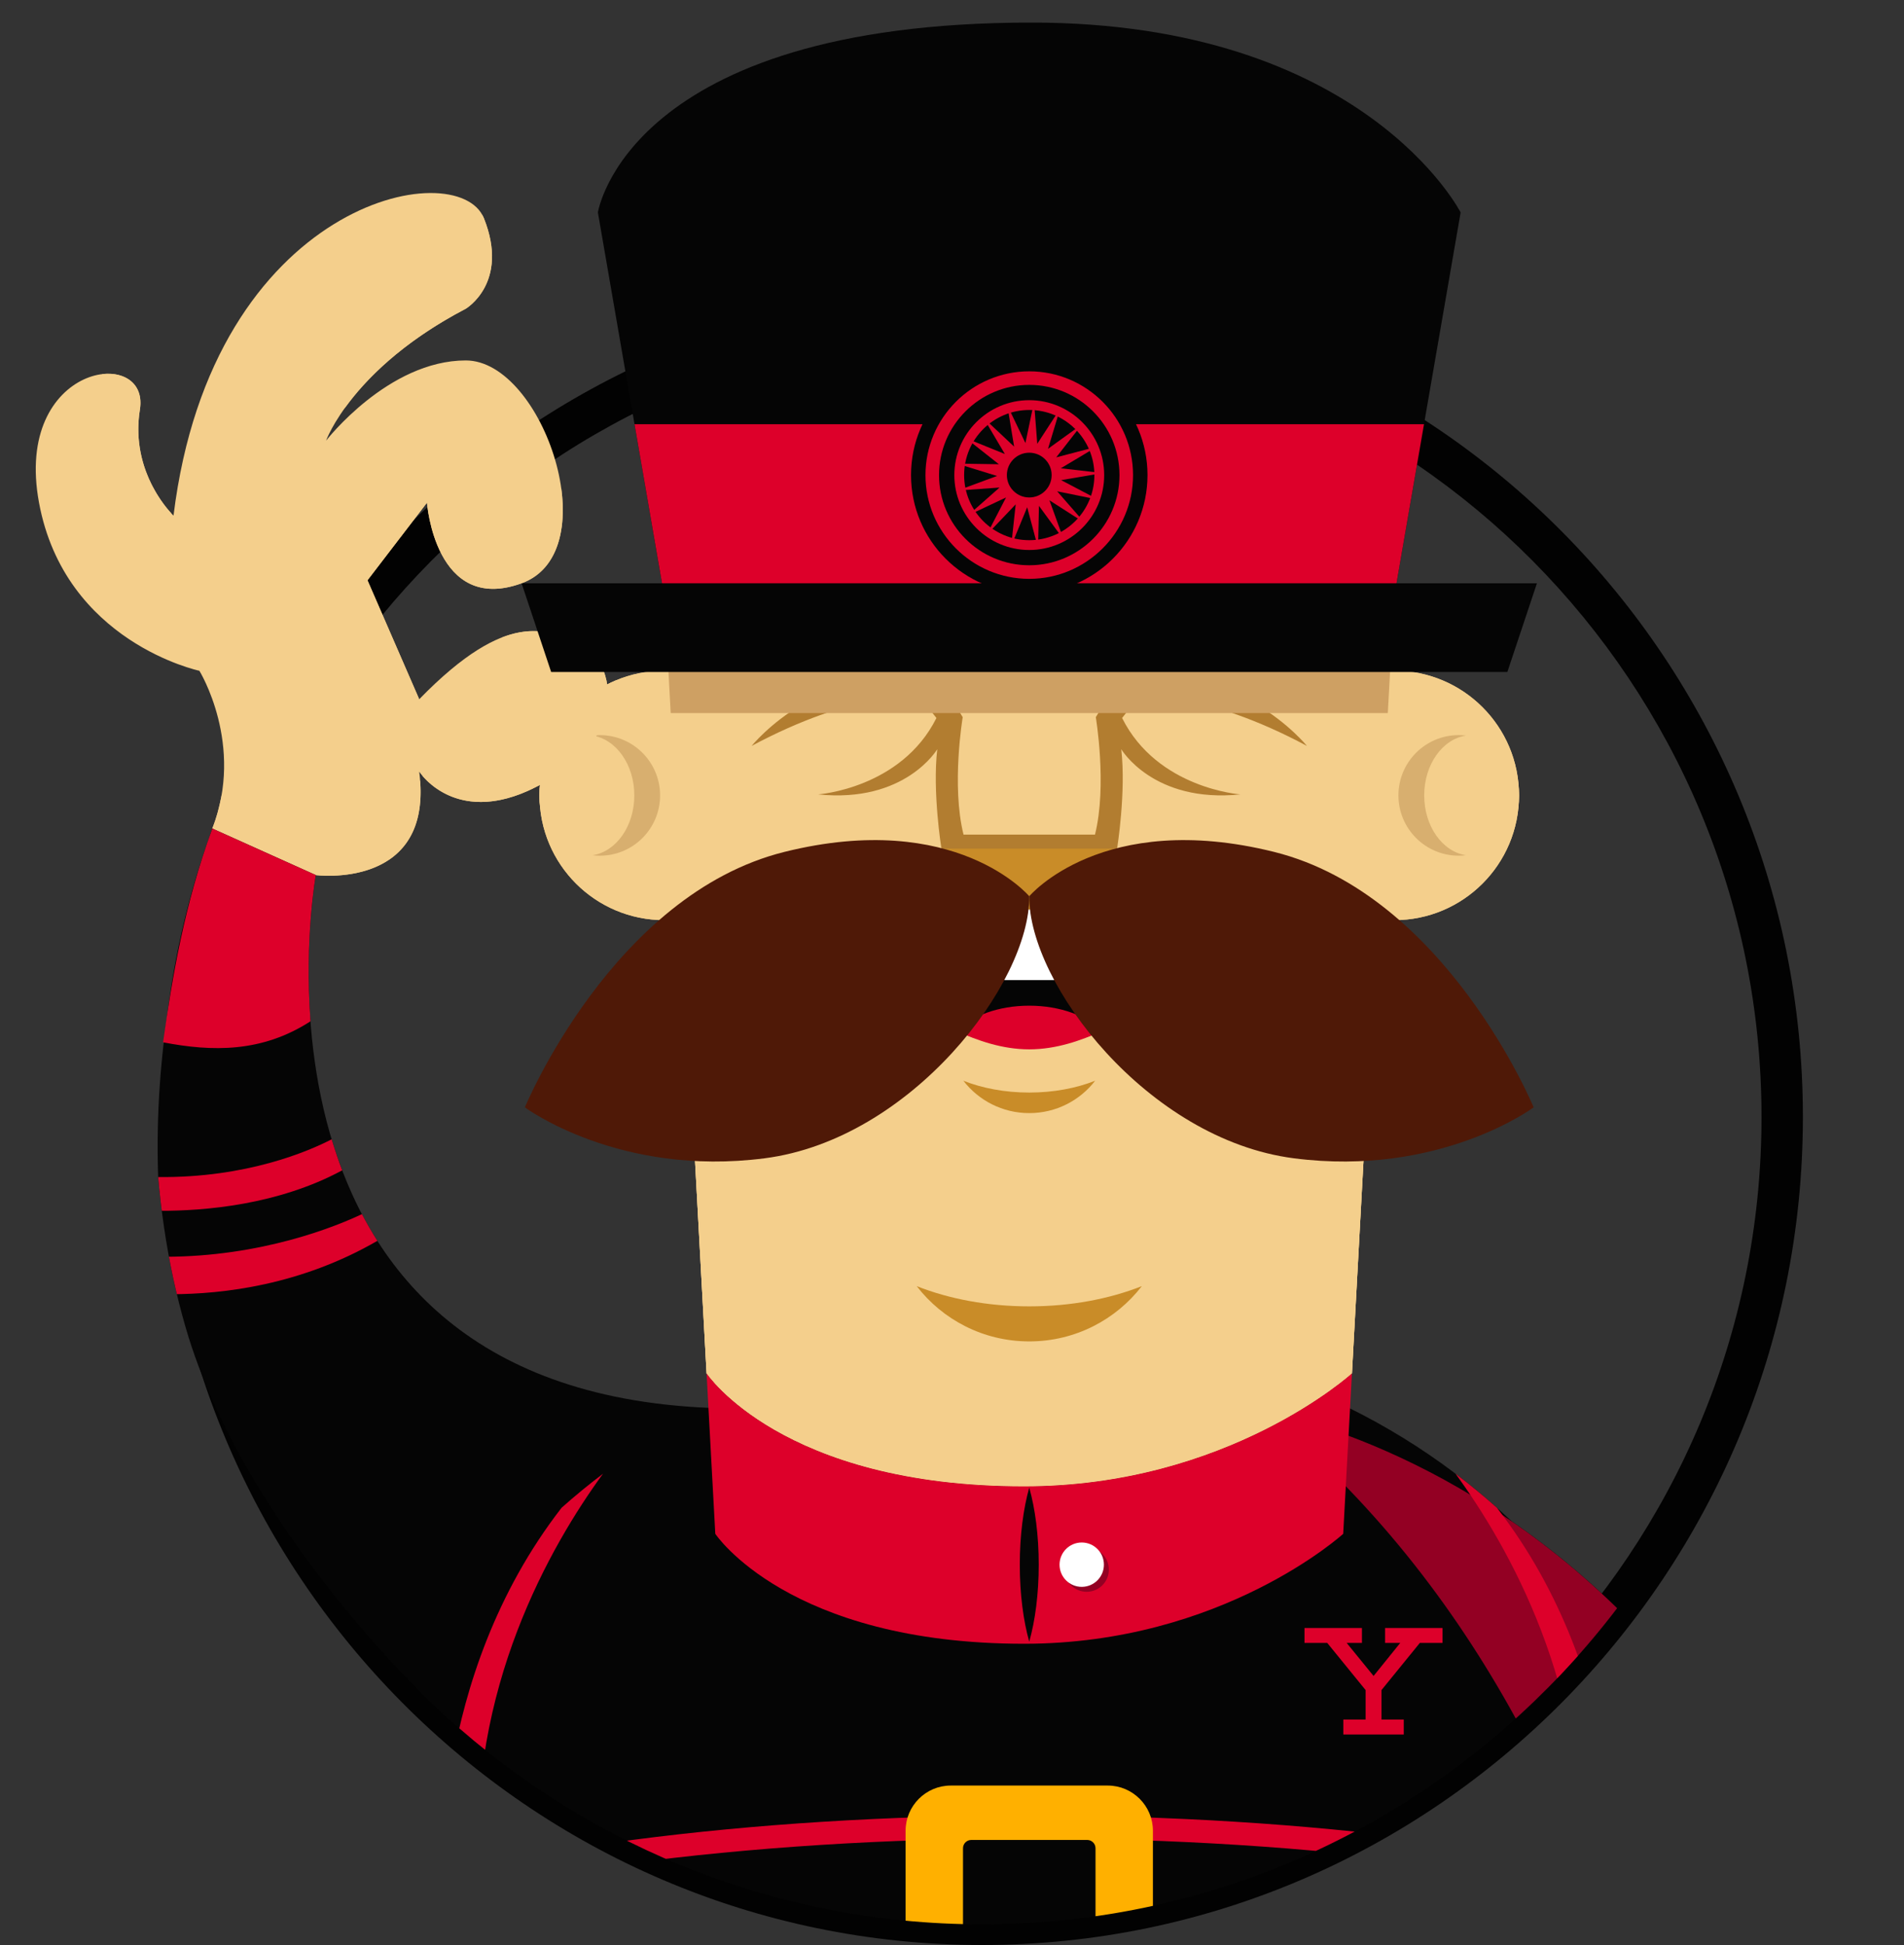
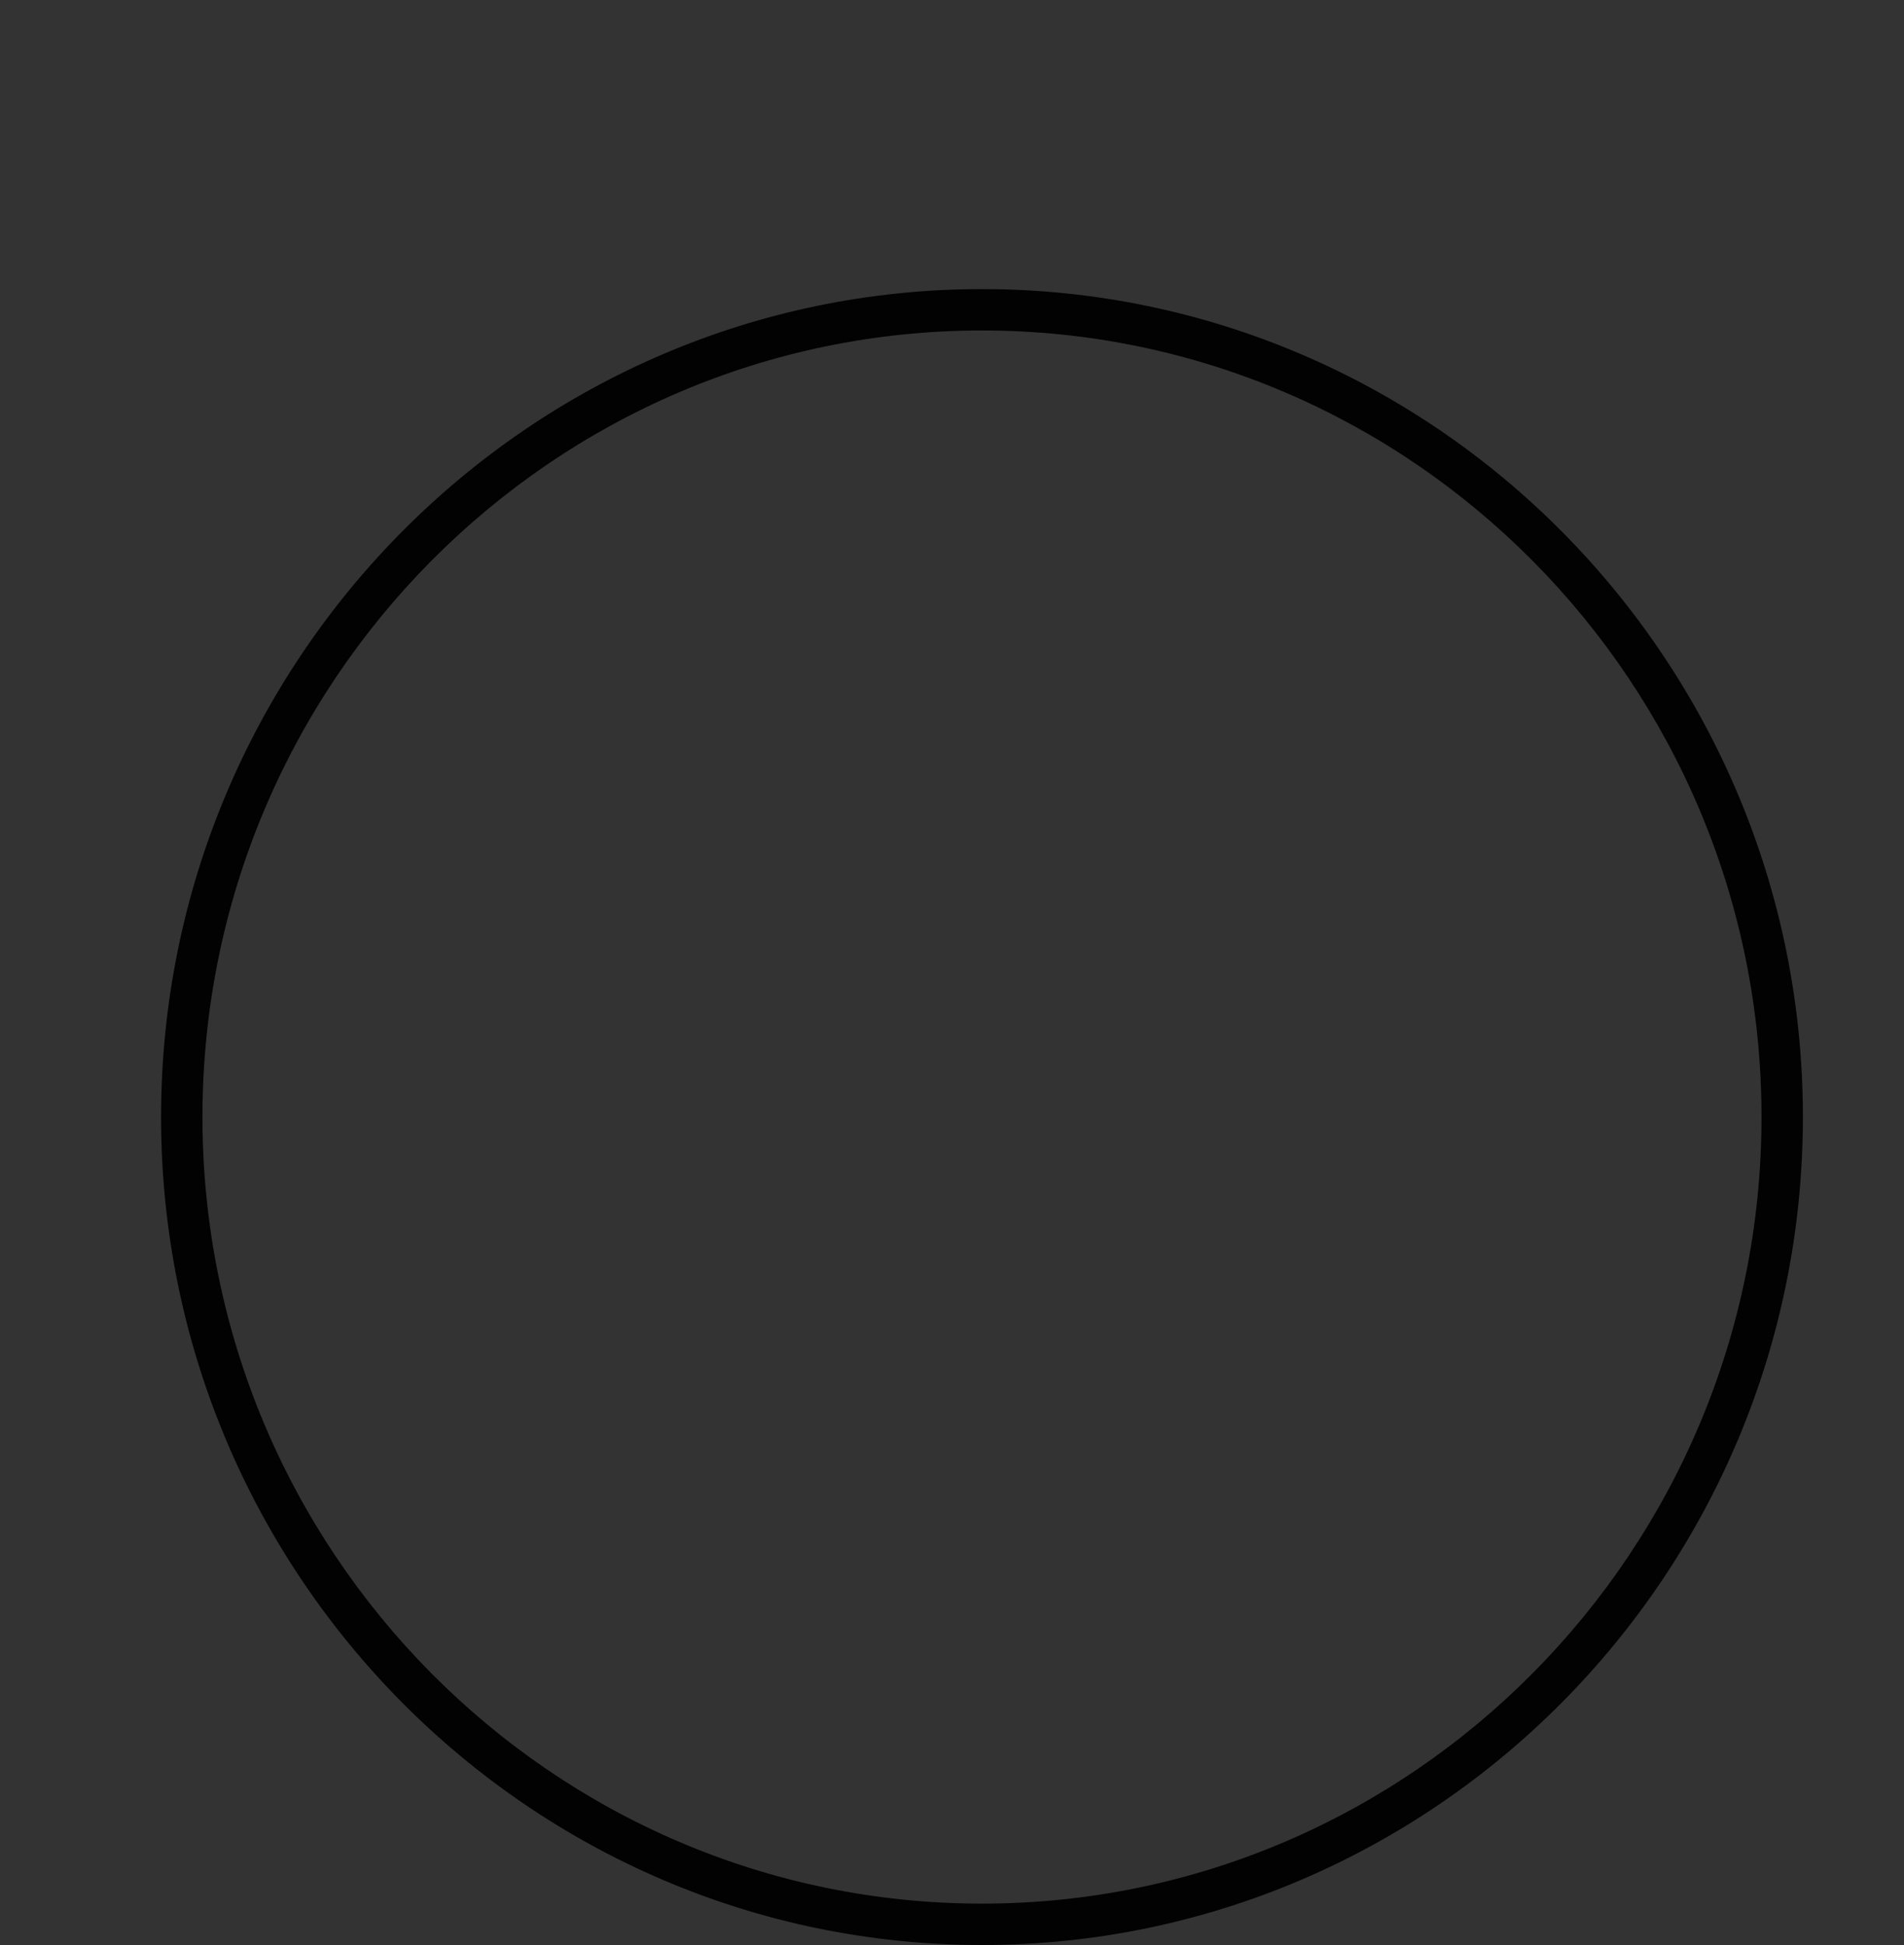
<svg xmlns="http://www.w3.org/2000/svg" xmlns:xlink="http://www.w3.org/1999/xlink" width="230.05" height="235.019">
  <rect width="100%" height="100%" fill="#333333" stroke="none" />
  <g>
    <defs>
      <path d="M387.441-281.275v-.256l5.641-28.21s-12.537-28.837-54.537-25.389c-42.002 3.448-47.33 13.165-54.226 24.762l4.074 18.493-7.836 5.015s-2.821-8.463-7.209-8.776c0 0 6.582-9.403 1.881-15.985-4.702-6.583-29.777-5.956-39.494 27.269 0 0-1.253-10.03-5.328-10.03s-19.12 5.329-15.045 21c4.074 15.672 18.18 20.374 22.881 22.254 0 0 2.193 2.821 1.254 6.582-.494 1.975-11.868 37.133-2.368 69.633 7.095 24.27 29.774 45.357 29.774 45.357 17.322 16.523 40.693 26.658 66.413 26.658 53.395 0 96.688-43.67 96.688-97.545-.001-33.635-16.883-63.297-42.563-80.832z" id="a" />
    </defs>
    <clipPath id="b">
      <use width="674.05" height="235.019" xlink:href="#a" overflow="visible" />
    </clipPath>
    <g clip-path="url(#b)">
      <ellipse cx="339.029" cy="33.125" rx="89.265" ry="7.443" fill="#d1d1d1" />
      <g>
        <g fill="#050505">
          <path d="M258.488-76.548l76.568 98.746s2.994 1.07 4.277-.428v-98.318h-80.845z" />
          <path d="M335.056 22.198l-15.398 10.052v2.139h19.891l-.215-12.619c-.001 0-2.137-2.352-4.278.428z" />
        </g>
        <g fill="#050505">
          <path d="M419.57-76.548l-76.57 98.746s-2.992 1.07-4.277-.428v-98.318h80.847z" />
          <path d="M343 22.198l15.4 10.053v2.139h-19.891l.213-12.619c0-.001 2.139-2.353 4.278.427z" />
        </g>
        <path d="M339.027 21.465c.447-5.318.717-12.174.717-19.658 0-7.484-.27-14.338-.717-19.66-.445 5.322-.713 12.176-.713 19.66s.268 14.34.713 19.658z" fill="#191919" />
      </g>
    </g>
  </g>
  <g>
    <path d="M118.648 235.019c-54.691 0-99.186-44.88-99.186-100.045 0-55.163 44.494-100.041 99.186-100.041 54.692 0 99.186 44.878 99.186 100.041-.001 55.165-44.495 100.045-99.186 100.045zm0-195.086c-51.934 0-94.186 42.635-94.186 95.041 0 52.408 42.252 95.045 94.186 95.045 51.935 0 94.186-42.637 94.186-95.045-.001-52.406-42.251-95.041-94.186-95.041z" fill="#020202" />
    <g>
      <defs>
-         <path d="M172.771 54.14v-.256l5.643-28.209s-12.537-28.838-54.539-25.389c-42 3.447-47.328 13.164-54.225 24.762l4.074 18.492-7.836 5.016s-2.82-8.463-7.209-8.776c0 0 6.582-9.403 1.881-15.985-4.701-6.582-29.777-5.956-39.494 27.27 0 0-1.252-10.03-5.328-10.03-4.074 0-19.119 5.329-15.045 21.001s18.18 20.373 22.881 22.254c0 0 2.193 2.82 1.254 6.582-.494 1.975-11.867 37.133-2.367 69.633 7.094 24.27 29.773 45.357 29.773 45.357 17.322 16.523 40.693 26.658 66.414 26.658 53.395 0 96.686-43.67 96.686-97.545-.001-33.637-16.881-63.299-42.563-80.835z" id="c" />
-       </defs>
+         </defs>
      <clipPath id="d">
        <use width="674.05" height="235.019" xlink:href="#c" overflow="visible" />
      </clipPath>
      <g clip-path="url(#d)">
        <path d="M152.747 170.529s70.272 11.314 78.014 109.576c0 0-13.103 8.338-26.799 8.934-.001 0 1.191-75.631-51.215-118.51z" fill="#050505" />
        <path d="M193.838 231.99c.55 1.59 1.067 3.17 1.56 4.734 4.617-.469 14.965-1.93 24.133-6.082-.641-1.537-1.301-3.027-1.977-4.486-3.371 1.552-10.845 4.312-23.716 5.834z" fill="#dd002a" />
        <g>
          <g>
            <circle cx="80.256" cy="96.111" r="15.072" fill="#f4cf8c" />
            <circle cx="80.256" cy="96.111" r="15.072" fill="#f4cf8c" />
            <path d="M65.184 96.111c0 .463.024.92.065 1.372 1.074-.456 2.219-1.05 3.439-1.831 7.142-4.562 7.354-10.004 5.758-13.451-5.439 2.273-9.262 7.644-9.262 13.91z" fill="#f4cf8c" />
            <circle cx="72.47" cy="96.111" r="7.286" fill="#f4cf8c" />
            <g>
              <path d="M72.47 88.826c-.297 0-.586.021-.872.057 2.84.432 5.042 3.5 5.042 7.229s-2.202 6.797-5.042 7.229c.286.034.575.057.872.057 4.022 0 7.285-3.262 7.285-7.285s-3.262-7.287-7.285-7.287z" fill="#d8af6f" />
              <path d="M71.598 88.882c-.226-.035-.453-.057-.686-.057-3.164 0-5.729 3.262-5.729 7.285.001-3.728 2.803-6.796 6.415-7.228z" fill="#f4cf8c" />
              <path d="M65.184 96.111c0 4.023 2.564 7.285 5.729 7.285.232 0 .46-.022.686-.057-3.613-.431-6.415-3.5-6.415-7.228z" fill="#f4cf8c" />
            </g>
          </g>
          <g>
            <circle cx="168.463" cy="96.111" r="15.073" fill="#f4cf8c" />
            <circle cx="168.463" cy="96.111" r="15.073" fill="#f4cf8c" />
            <circle cx="176.25" cy="96.111" r="7.286" fill="#f4cf8c" />
            <g>
              <path d="M172.08 96.111c0-3.729 2.201-6.797 5.041-7.229-.285-.035-.576-.057-.871-.057-4.025 0-7.285 3.262-7.285 7.285s3.26 7.285 7.285 7.285c.295 0 .586-.022.871-.057-2.84-.43-5.041-3.499-5.041-7.227z" fill="#d8af6f" />
              <path d="M183.537 96.111c0-4.023-2.566-7.285-5.729-7.285-.234 0-.462.021-.688.057 3.614.431 6.417 3.499 6.417 7.228z" fill="#f4cf8c" />
              <path d="M177.121 103.339c.226.034.453.057.688.057 3.162 0 5.729-3.262 5.729-7.285-.001 3.728-2.804 6.797-6.417 7.228z" fill="#f4cf8c" />
            </g>
          </g>
        </g>
        <g fill="#f4cf8c">
          <path d="M38.152 105.74s14.375 1.876 12.5-12.499c0 0 5 7.812 16.25.624 11.25-7.187 5.312-16.562 2.188-16.873-3.125-.313-7.5-3.752-18.438 7.499l-6.25-14.374 7.188-9.376s.987 13.542 11.432 9.739c10.443-3.801 2.631-26.927-6.744-26.927s-16.876 9.687-16.876 9.687 3.125-8.748 16.875-15.936c0 0 5.312-3.125 2.188-10.938-3.124-7.813-32.812-2.188-37.5 35.937 0 0-5.312-5-4.062-12.812 1.25-7.812-15.314-5.625-12.189 11.25 3.125 16.876 19.376 20.311 19.376 20.311s5.517 8.927 1.562 19.062c0 .001 6.25 7.814 12.5 5.626z" />
          <g>
            <path d="M66.902 93.865c11.25-7.187 5.312-16.562 2.188-16.873-1.921-.193-4.318-1.562-8.418.023l3.683 7.585s-.757 10.849-12.866 8.073c0 0-.128.427-.444 1.076 1.371 1.61 6.409 6.153 15.857.116z" />
            <path d="M50.757 94.298c-1.873 3.359-8.365 9.812-23.969 1.768-.297 1.406-.578 2.656-1.137 4.049 0 0 6.25 7.813 12.5 5.625.001 0 13.647 1.774 12.606-11.442z" />
          </g>
          <path d="M51.589 60.741s.987 13.542 11.432 9.739c4.27-1.555 5.487-6.34 4.794-11.455-2.606 2.697-10.653 9.541-13.805-4.954l-14.382 16.652-11.354 6.56 14.129-3.532 8.248 10.74-6.25-14.374 7.188-9.376z" />
          <path d="M41.754 49.178c2.327-3.201 6.708-7.79 14.522-11.874 0 0 5.312-3.125 2.188-10.938-.054-.135-.117-.264-.186-.389-.742 2.363-2.189 5.18-5.025 7.152-5.803 4.037-26.492 18.417-19.932 40.115.001.002-2.654-13.424 8.433-24.066z" />
          <path d="M20.668 61.997c-1.098-1.19-4.837-5.815-3.767-12.506.494-3.086-1.795-4.604-4.549-4.28-.49 8.401.668 25.426 17.184 30.306.001-.001-6.255-2.974-8.868-13.52z" />
        </g>
        <path d="M25.652 100.115l12.5 5.625s-11.25 61.875 47.5 64.375c0 0 .414 39.797-35.836 39.174 0 0-47.91-38.057-24.164-109.174z" fill="#050505" />
        <path d="M40.626 139.4c-.191-.566-.371-1.135-.543-1.703l-.01-.033c-2.777 1.439-10.247 4.67-20.959 4.564.049 1.381.13 2.736.232 4.076 5.38.016 14.254-.711 21.997-4.887l-.016-.043c-.223-.584-.431-1.17-.63-1.758l-.071-.216z" fill="#dd002a" />
        <path d="M44.587 148.265c-.295-.514-.579-1.031-.853-1.553l-.004-.006c-3.2 1.516-12.116 5.143-23.808 5.152.204 1.537.443 3.045.712 4.523 6.36.006 15.767-1.123 24.961-6.447l-.026-.043c-.322-.506-.63-1.018-.928-1.533l-.054-.093z" fill="#dd002a" />
-         <path d="M25.652 100.115c-3.394 9.298-4.824 17.829-5.949 25.83 5.943 1.146 11.942 1.254 17.811-2.539-.748-10.02.639-17.666.639-17.666l-12.501-5.625z" fill="#dd002a" />
        <path d="M159.607 168.544h-70.494c-75.036 32.951-57.567 157.219-57.567 157.219h93.299v-56.826l5.161 56.826h87.168c-.001 0 17.469-124.267-57.567-157.219z" fill="#050505" />
        <path d="M222.833 284.201c-1.055-26.695-6.416-61.053-24.402-86.768-21.543-23.008-45.685-26.904-45.685-26.904 52.406 42.879 51.215 118.51 51.215 118.51 7.006-.305 13.851-2.635 18.872-4.838z" fill="#930023" />
        <path d="M34.581 245.972c-.243 1.143-.476 2.287-.696 3.428 20.736-7.637 53.545-12.57 90.476-12.57 36.932 0 69.739 4.934 90.476 12.57-.221-1.141-.453-2.285-.697-3.428-20.77-7.494-53.258-12.318-89.778-12.318s-69.011 4.824-89.781 12.318z" fill="#dd002a" />
        <path d="M38.689 230.279c-.324 1.027-.638 2.059-.94 3.088 20.826-6.865 51.896-11.225 86.611-11.225s65.784 4.359 86.61 11.225c-.301-1.029-.615-2.061-.939-3.088-20.816-6.689-51.479-10.918-85.671-10.918-34.194 0-64.855 4.228-85.671 10.918z" fill="#dd002a" />
        <path d="M67.855 182.185c-16.068 20.713-14.336 45.91-14.336 45.91l4.368-1.984c-1.374-21.98 8.659-39.393 14.97-48.037-1.733 1.314-3.4 2.685-5.002 4.111z" fill="#dd002a" />
        <path d="M175.863 178.074c6.311 8.645 16.344 26.057 14.971 48.037l4.366 1.984s1.733-25.197-14.335-45.908c-1.601-1.428-3.268-2.799-5.002-4.113z" fill="#dd002a" />
        <path d="M163.347 165.955s-14.984 13.652-39.624 13.652c-29.302 0-38.351-13.652-38.351-13.652l-5.187-95.475h88.35l-5.188 95.475z" fill="#f4cf8c" />
        <path d="M163.347 165.955s-14.984 13.652-39.624 13.652c-29.302 0-38.351-13.652-38.351-13.652l-5.187-95.475h88.35l-5.188 95.475z" fill="#f4cf8c" />
        <path d="M163.347 165.955s-14.984 13.652-39.624 13.652c-29.302 0-38.351-13.652-38.351-13.652l-5.187-95.475h88.35l-5.188 95.475z" fill="#f4cf8c" />
        <path d="M135.577 86.757l2.183-2.777s7.94-.398 20.149 6.152c0 0-8.835-10.918-22.136-7.246l.398-2.382-3.771 6.154s1.389 8.237-.099 14.193h-15.882c-1.49-5.956-.1-14.193-.1-14.193l-3.771-6.154.396 2.382c-13.299-3.672-22.133 7.246-22.133 7.246 12.208-6.551 20.148-6.152 20.148-6.152l2.184 2.777c-4.269 8.536-14.293 9.23-14.293 9.23 10.521 1.093 14.393-5.458 14.393-5.458-.596 5.161.496 11.956.496 11.956l10.57 7.448.05-.05.05.05 10.57-7.448s1.092-6.795.496-11.956c0 0 3.871 6.551 14.393 5.458.001.001-10.025-.694-14.291-9.23z" fill="#b27d30" />
        <ellipse cx="124.36" cy="117.675" rx="14.491" ry="8.686" fill="#050505" />
        <path d="M124.36 126.796c3.279 0 6.303-1.088 8.731-2.189-1.701-1.84-4.974-3.088-8.731-3.088-3.759 0-7.03 1.248-8.731 3.088 2.427 1.101 5.452 2.189 8.731 2.189z" fill="#dd002a" />
        <path d="M124.36 108.991c-8.003 0-14.491 3.889-14.491 8.685 0 .251.021.498.057.745h28.869c.035-.247.057-.494.057-.745-.001-4.797-6.489-8.685-14.492-8.685z" fill="#fff" />
        <path d="M124.36 132.017c-2.94 0-5.676-.525-7.96-1.428 1.83 2.373 4.711 3.91 7.96 3.91 3.249 0 6.129-1.537 7.96-3.91-2.283.903-5.02 1.428-7.96 1.428z" fill="#c98c28" />
        <path d="M124.36 157.851c-5.024 0-9.696-.9-13.599-2.443 3.13 4.055 8.049 6.678 13.599 6.678 5.55 0 10.468-2.623 13.598-6.678-3.904 1.543-8.576 2.443-13.598 2.443z" fill="#c98c28" />
        <polygon points="167.682,86.16 168.535,70.48 80.185,70.48 81.037,86.16" fill="#cea063" />
        <path d="M168.728 70.48l7.752-44.809s-11.689-22.943-51.863-22.943c-48.834 0-52.377 22.943-52.377 22.943l7.751 44.809h88.737z" fill="#050505" />
-         <polygon points="79.991,70.48 168.73,70.48 172.053,51.263 76.667,51.263" fill="#dd002a" />
        <polygon points="66.593,81.199 63.021,70.48 185.699,70.48 182.126,81.199" fill="#050505" />
        <g>
          <circle cx="124.36" cy="57.406" r="14.286" fill="#050505" />
          <path d="M124.36 69.944c-6.915 0-12.54-5.624-12.54-12.534 0-6.916 5.625-12.541 12.54-12.541 6.915 0 12.54 5.625 12.54 12.541 0 6.91-5.625 12.534-12.54 12.534zm0-23.437c-6.011 0-10.901 4.891-10.901 10.902 0 6.008 4.891 10.895 10.901 10.895s10.901-4.887 10.901-10.895c0-6.011-4.89-10.902-10.901-10.902z" fill="#dd002a" />
          <path d="M124.36 66.457c-4.991 0-9.053-4.059-9.053-9.049 0-4.991 4.062-9.053 9.053-9.053 4.991 0 9.053 4.062 9.053 9.053 0 4.99-4.062 9.049-9.053 9.049zm0-16.918c-4.339 0-7.87 3.53-7.87 7.869 0 4.337 3.531 7.865 7.87 7.865s7.869-3.528 7.869-7.865c0-4.339-3.53-7.869-7.869-7.869z" fill="#dd002a" />
          <polygon points="130.743,51.259 127.619,55.263 132.532,53.978 128.171,56.583 133.217,57.161 128.21,58.017 132.708,60.377 127.73,59.365 131.07,63.191 126.796,60.449 128.528,65.223 125.531,61.123 125.421,66.2 124.109,61.292 122.173,65.99 122.722,60.939 119.22,64.618 121.554,60.109 116.959,62.275 120.769,58.912 115.703,59.272 120.466,57.513 115.613,56.017 120.691,56.097 116.705,52.95 121.412,54.861 118.831,50.486 122.531,53.966 121.704,48.955 123.896,53.537 124.937,48.565 125.326,53.628 128.091,49.37 126.625,54.232" fill="#dd002a" />
          <path d="M127.065 57.408c0 1.49-1.212 2.703-2.706 2.703-1.492 0-2.704-1.213-2.704-2.703 0-1.496 1.212-2.706 2.704-2.706 1.494 0 2.706 1.21 2.706 2.706z" fill="#050505" />
        </g>
        <path d="M123.723 179.607c-29.288 0-38.342-13.639-38.351-13.652l1.053 19.381s8.804 13.283 37.315 13.283c23.973 0 38.552-13.283 38.552-13.283l1.054-19.381c-.016.015-14.997 13.652-39.623 13.652z" fill="#dd002a" />
        <path d="M124.358 198.369c.714-2.52 1.146-5.764 1.146-9.305 0-3.541-.432-6.785-1.146-9.305-.712 2.52-1.143 5.764-1.143 9.305 0 3.541.431 6.785 1.143 9.305z" fill="#050505" />
        <circle cx="131.296" cy="189.66" r="2.68" fill="#930023" />
        <circle cx="130.7" cy="189.064" r="2.68" fill="#fff" />
        <path d="M133.843 215.753h-18.967c-3.01 0-5.458 2.449-5.458 5.459v13.494c0 3.01 2.448 5.459 5.458 5.459h18.967c3.01 0 5.457-2.449 5.457-5.459v-13.494c0-3.009-2.447-5.459-5.457-5.459zm-1.477 7.575v9.264c0 .553-.45 1.002-1 1.002h-14.011c-.553 0-1.001-.449-1.001-1.002v-9.264c0-.553.448-1.002 1.001-1.002h14.011c.55 0 1 .449 1 1.002z" fill="#ffb000" />
        <polygon points="124.31,109.934 124.36,109.884 124.41,109.934 134.896,102.546 113.824,102.546" fill="#c98c28" />
        <g fill="#4f1907">
-           <path d="M124.359 108.296s-8.834-10.521-29.578-5.359c-20.744 5.16-31.363 30.867-31.363 30.867s11.314 8.438 28.981 6.154c17.667-2.281 32.059-21.141 31.96-31.662z" />
          <path d="M124.36 108.296s8.833-10.521 29.577-5.359c20.744 5.16 31.365 30.867 31.365 30.867s-11.314 8.438-28.982 6.154c-17.668-2.281-32.059-21.141-31.96-31.662z" />
        </g>
        <polygon points="169.183,198.519 165.962,202.511 162.711,198.519 164.556,198.519 164.556,196.716 157.615,196.716 157.615,198.519 160.365,198.519 165,204.218 165,207.779 162.307,207.779 162.307,209.587 169.61,209.587 169.61,207.779 166.916,207.779 166.916,204.218 171.55,198.519 174.292,198.519 174.292,196.716 167.351,196.716 167.351,198.519" fill="#dd002a" />
      </g>
    </g>
  </g>
</svg>